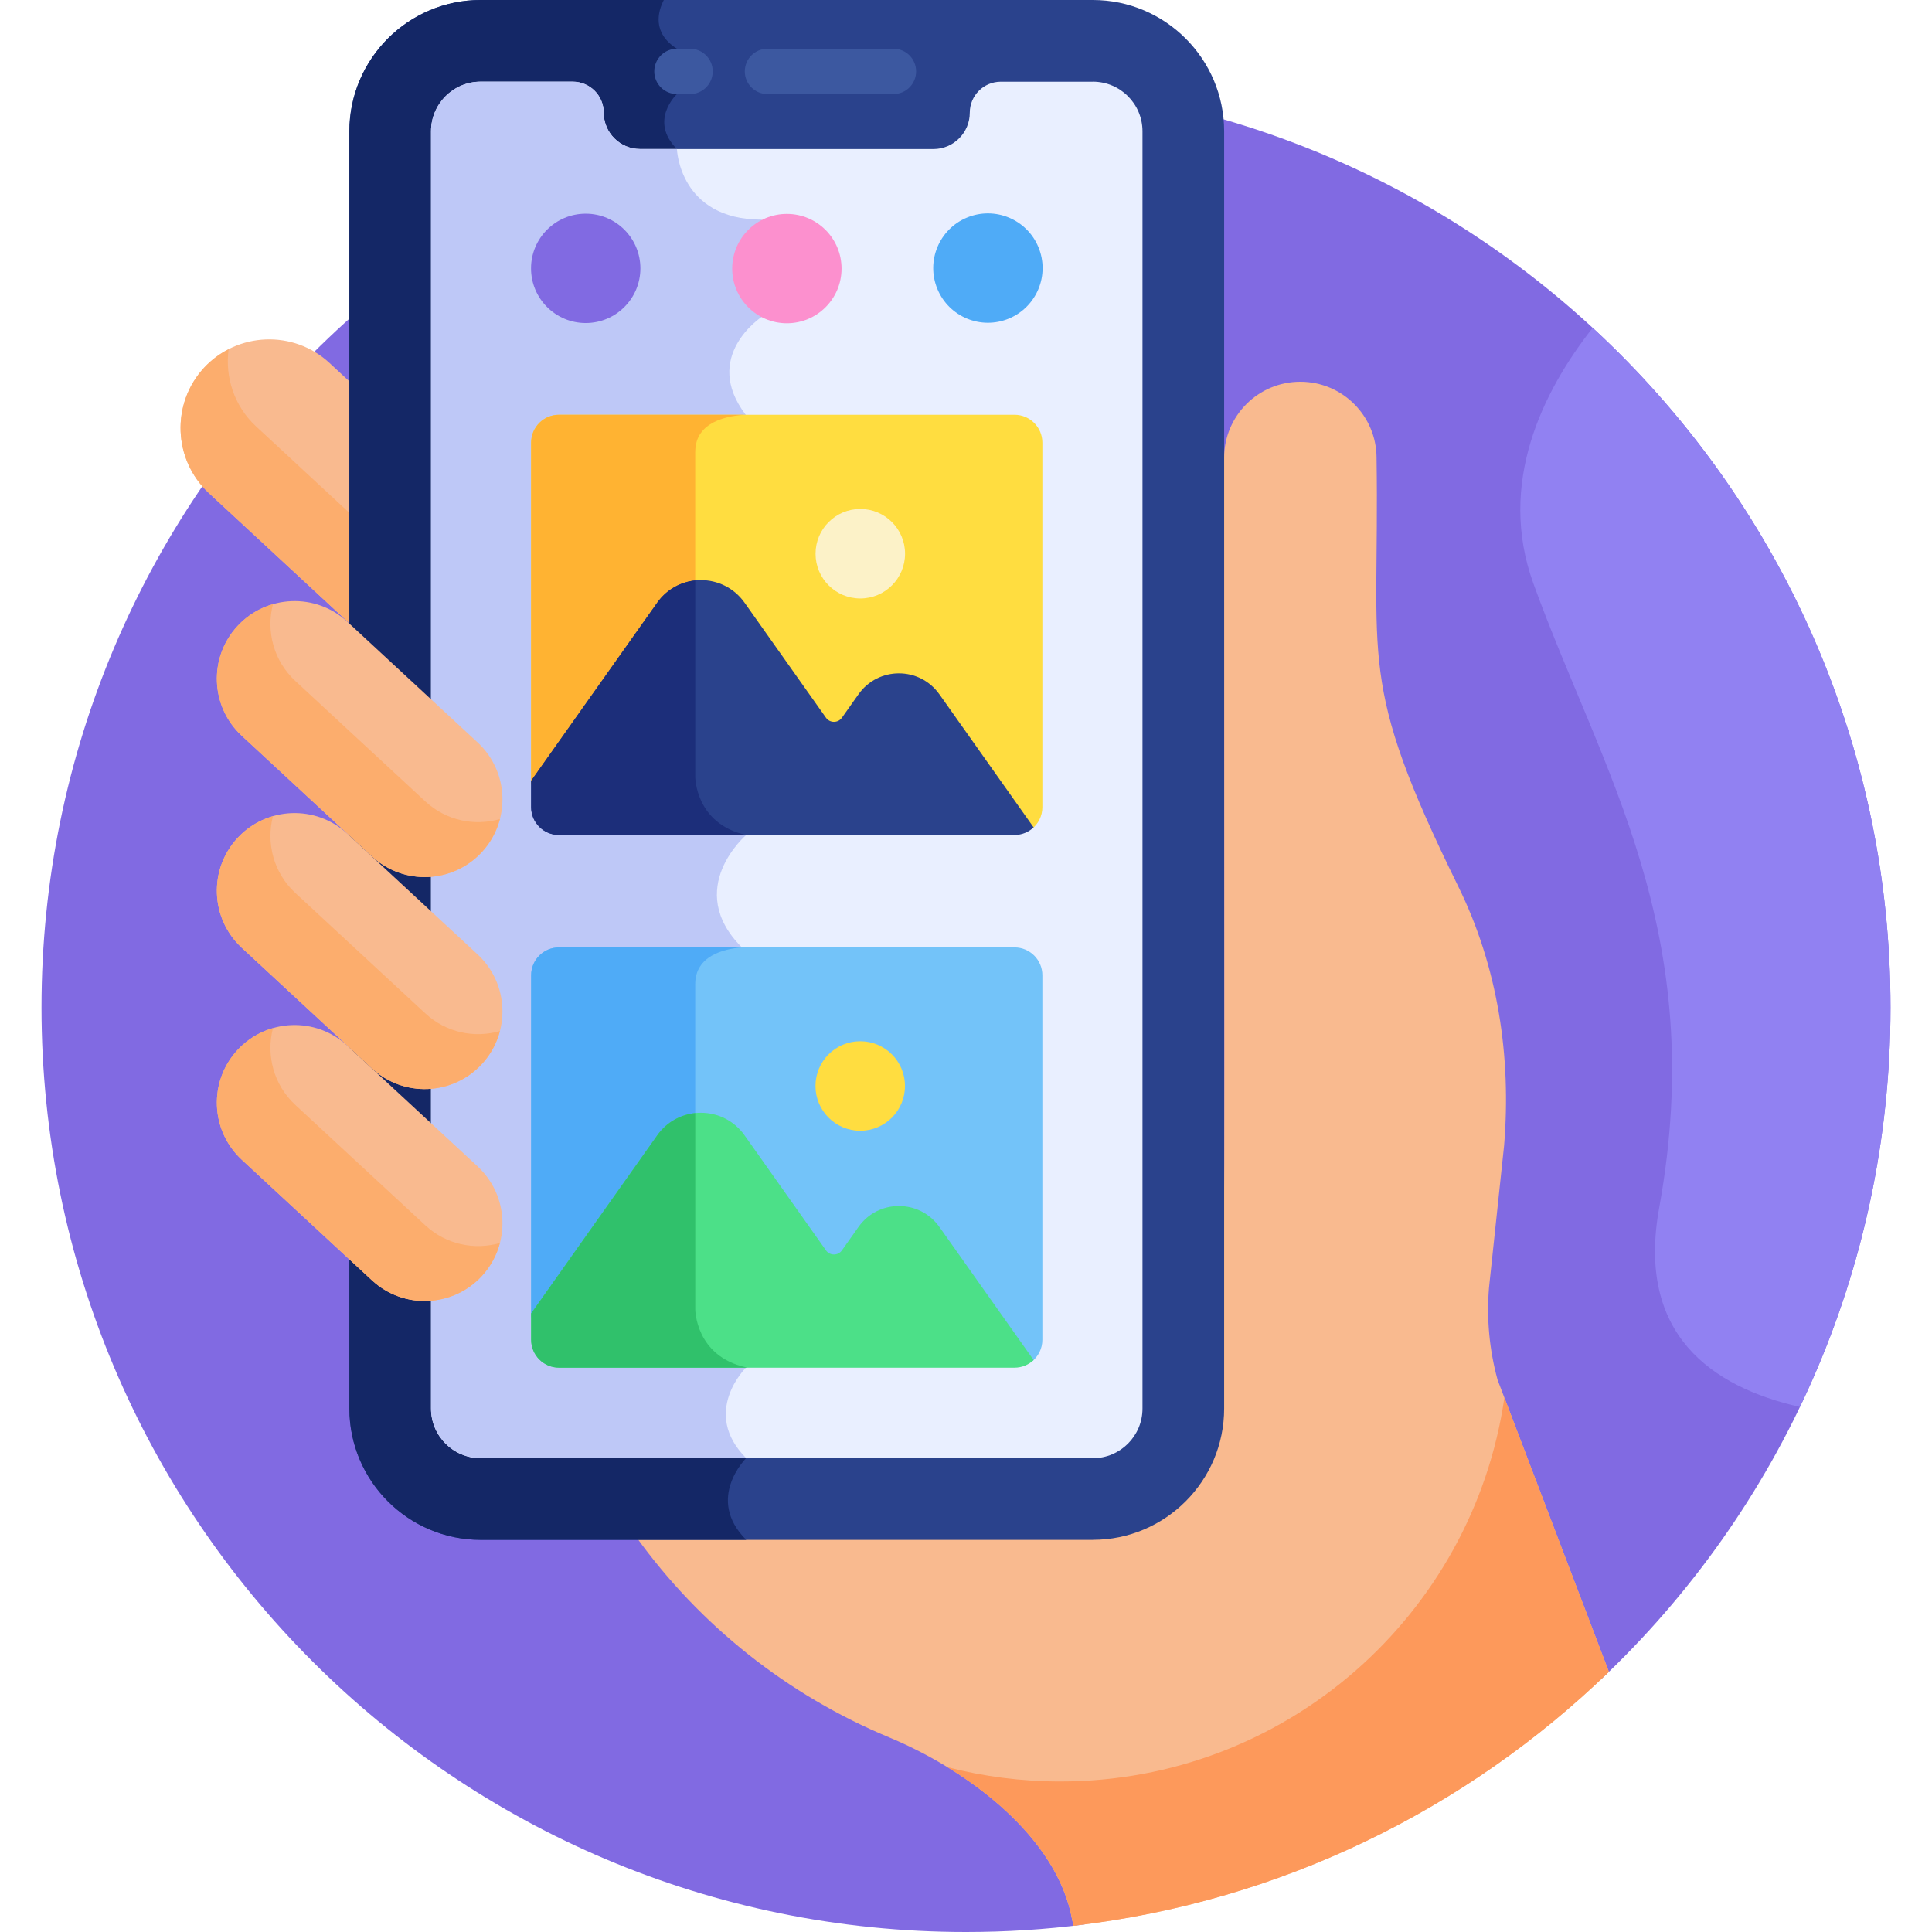
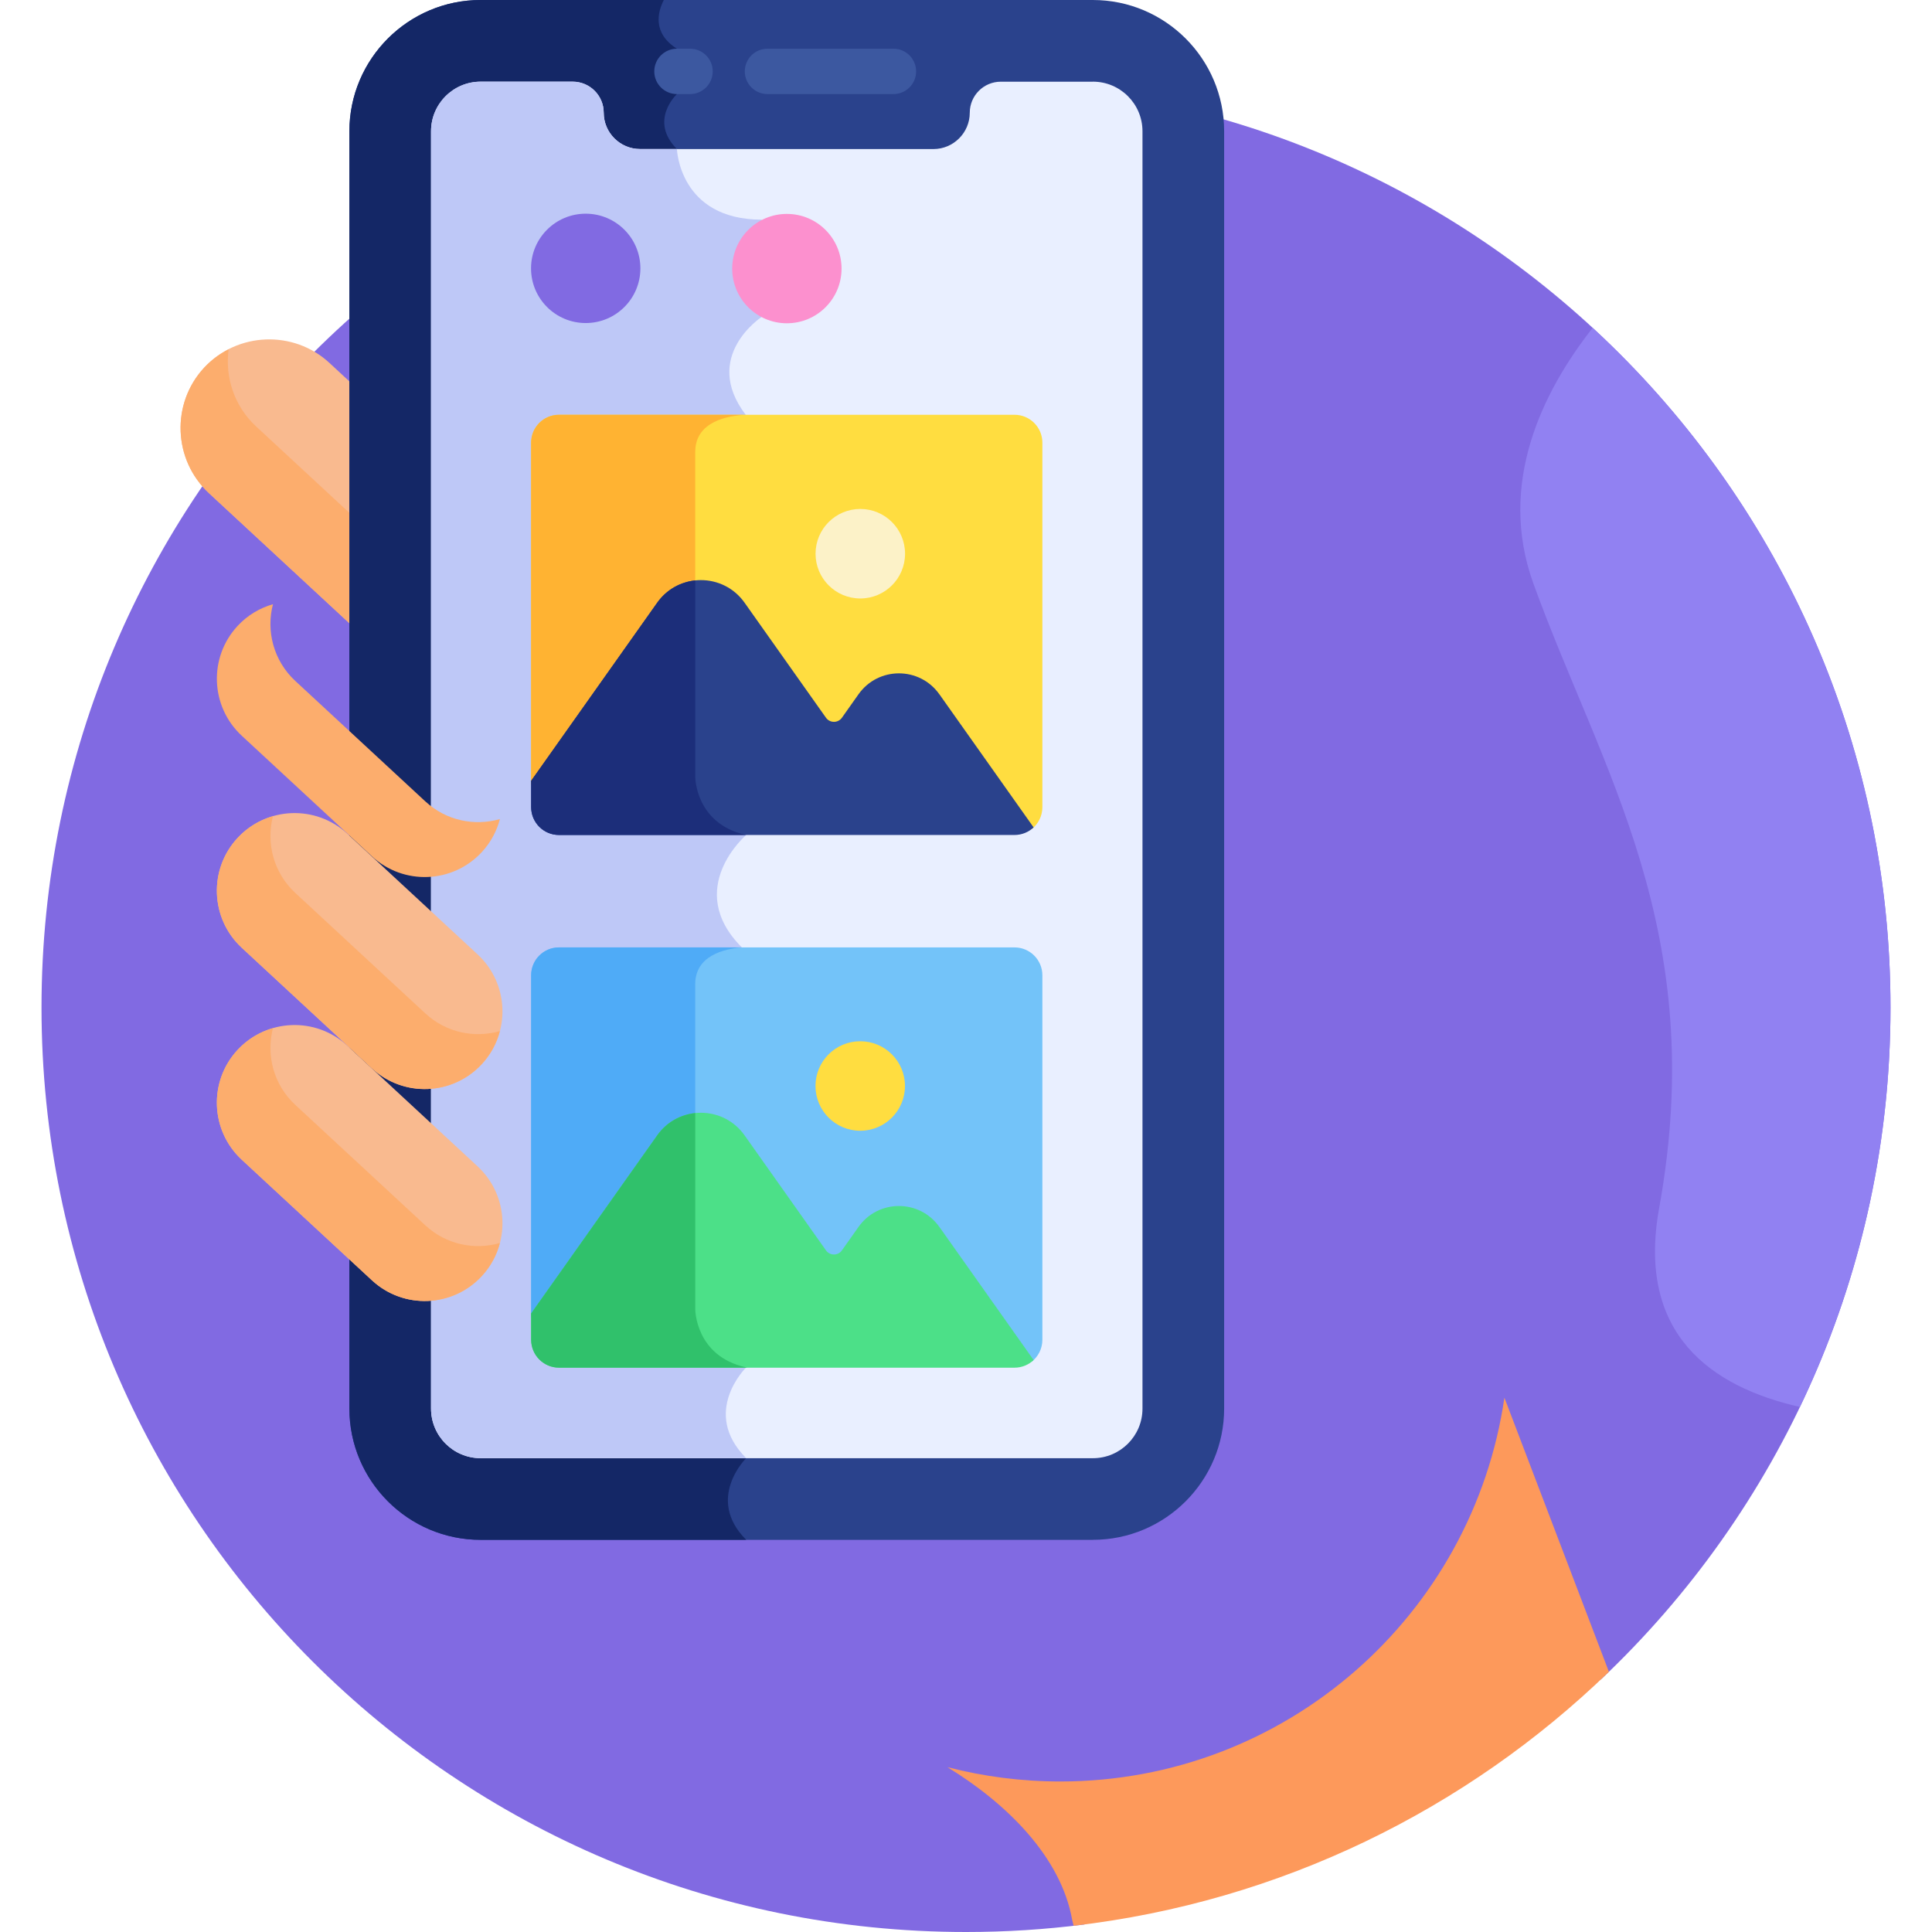
<svg xmlns="http://www.w3.org/2000/svg" viewBox="0 0 512 512">
  <path d="m424.32,445.02c47.22-44.66,76.68-107.9,76.68-178.02,0-135.31-109.69-245-245-245S11,131.69,11,267s109.69,245,245,245c10.6,0,21.05-.67,31.3-1.98l137.02-65Z" style="fill:#816ae2;" />
-   <path d="m396.84,365.56c-2.15-7.9-2.91-16.12-2.24-24.28l4-37.68c1.95-23.64-1.65-47.33-12.12-68.63-27.05-55.01-20.84-59.01-21.68-113.6,0-11.15-9.04-20.2-20.2-20.2s-20.2,9.04-20.2,20.2c0,222.03.41,205.74-.96,212.25v29.07c0,24.5-19.93,44.43-44.42,44.43h-110.55c16.98,23.62,40.22,42.11,67.18,53.31.17.07.33.14.5.21,20.83,8.8,44.09,26.36,47.98,48.14l.38,1.56c54.86-6.36,104.19-30.83,141.86-67.3l-29.54-77.48Z" style="fill:#f9ba8f;" />
  <path d="m93.46,101.88l-6.15-5.7c-9.48-8.79-24.43-8.22-33.22,1.27-8.79,9.48-8.22,24.43,1.27,33.22l38.1,35.3v-64.09Z" style="fill:#f9ba8f;" />
  <path d="m67.86,113c-5.82-5.39-8.26-13.1-7.27-20.44-2.37,1.21-4.58,2.83-6.5,4.89-8.79,9.48-8.22,24.43,1.27,33.22l38.1,35.3v-29.25l-25.6-23.72Z" style="fill:#fcad6d;" />
  <path d="m398.68,370.39c-8.34,57.53-57.85,101.72-117.69,101.72-10.33,0-20.35-1.32-29.91-3.79,15.84,9.69,30.1,23.85,33.06,40.47l.38,1.56c54.86-6.36,104.19-30.83,141.86-67.3l-27.7-72.65Z" style="fill:#fd995b;" />
  <path d="m289.61,408.08H127.38c-19.18,0-34.79-15.61-34.79-34.79V34.79c0-19.18,15.61-34.79,34.79-34.79h162.24c19.18,0,34.79,15.61,34.79,34.79v338.49c0,19.18-15.61,34.79-34.79,34.79h0Z" style="fill:#2a428c;" />
  <path d="m197.75,386.43c-12.15-12.15,0-24.05,0-24.05l-1.15-111.3c-15.53-15.53,1.15-29.79,1.15-29.79,0,0,11.67-95.89-.14-111.37-11.8-15.48,4.26-25.93,4.26-25.93v-25.77c-21.88,0-22.48-18.73-22.48-18.73-7.55-7.55,0-14.56,0-14.56v-12.02C172.75,8.7,174.36,3.02,175.92,0h-48.54C108.2,0,92.59,15.61,92.59,34.79v338.49c0,19.18,15.61,34.79,34.79,34.79h70.37c-10.91-10.91,0-21.65,0-21.65h0Z" style="fill:#142766;" />
  <path d="m182.87,24.93h-3.47c-3.32,0-6.01-2.69-6.01-6.01s2.69-6.01,6.01-6.01h3.47c3.32,0,6.01,2.69,6.01,6.01s-2.69,6.01-6.01,6.01Z" style="fill:#3c58a0;" />
  <path d="m236.77,24.93h-33.38c-3.32,0-6.01-2.69-6.01-6.01s2.69-6.01,6.01-6.01h33.38c3.32,0,6.01,2.69,6.01,6.01s-2.69,6.01-6.01,6.01Z" style="fill:#3c58a0;" />
  <path d="m289.61,21.65h-24.38c-4.55,0-8.23,3.68-8.23,8.23,0,5.29-4.33,9.62-9.62,9.62h-77.77c-5.29,0-9.62-4.33-9.62-9.62,0-4.55-3.68-8.23-8.23-8.23h-24.38c-7.26,0-13.15,5.89-13.15,13.15v338.49c0,7.26,5.89,13.15,13.15,13.15h162.24c7.26,0,13.15-5.89,13.15-13.15V34.79c0-7.26-5.89-13.15-13.15-13.15Z" style="fill:#e9efff;" />
  <path d="m197.75,362.37l-1.15-111.3c-15.53-15.53,1.15-29.79,1.15-29.79,0,0,11.67-95.89-.14-111.37-11.8-15.48,4.26-25.93,4.26-25.93v-25.77c-21.88,0-22.48-18.73-22.48-18.73h-9.78c-5.29,0-9.62-4.33-9.62-9.62,0-4.55-3.68-8.23-8.23-8.23h-24.38c-7.26,0-13.15,5.89-13.15,13.15v338.49c0,7.26,5.89,13.15,13.15,13.15h70.37c-12.15-12.15,0-24.05,0-24.05h0Z" style="fill:#bec8f7;" />
-   <path d="m127.67,225.84c-7.73,8.34-20.76,8.84-29.1,1.11l-34.5-31.96c-8.34-7.73-8.84-20.76-1.11-29.1,7.73-8.34,20.76-8.84,29.1-1.11l34.5,31.96c8.34,7.73,8.84,20.76,1.11,29.1Z" style="fill:#f9ba8f;" />
  <path d="m112.76,212.42l-34.5-31.96c-5.77-5.35-7.78-13.23-5.92-20.34-3.48,1-6.74,2.91-9.38,5.76-7.73,8.34-7.23,21.37,1.11,29.1l34.5,31.96c8.34,7.73,21.37,7.23,29.1-1.11,2.38-2.57,3.98-5.59,4.81-8.77-6.71,1.93-14.23.44-19.72-4.65h0Z" style="fill:#fcad6d;" />
-   <path d="m127.67,338.19c-7.73,8.34-20.76,8.84-29.1,1.11l-34.5-31.96c-8.34-7.73-8.84-20.76-1.11-29.1,7.73-8.34,20.76-8.84,29.1-1.11l34.5,31.96c8.34,7.73,8.84,20.76,1.11,29.1Z" style="fill:#f9ba8f;" />
+   <path d="m127.67,338.19c-7.73,8.34-20.76,8.84-29.1,1.11l-34.5-31.96c-8.34-7.73-8.84-20.76-1.11-29.1,7.73-8.34,20.76-8.84,29.1-1.11l34.5,31.96c8.34,7.73,8.84,20.76,1.11,29.1" style="fill:#f9ba8f;" />
  <path d="m112.76,324.77l-34.5-31.96c-5.77-5.35-7.78-13.23-5.92-20.34-3.48,1-6.74,2.92-9.38,5.76-7.73,8.34-7.23,21.37,1.11,29.1l34.5,31.96c8.34,7.73,21.37,7.23,29.1-1.11,2.38-2.57,3.98-5.59,4.81-8.77-6.71,1.94-14.23.44-19.72-4.65Z" style="fill:#fcad6d;" />
  <path d="m127.67,282.02c-7.73,8.34-20.76,8.84-29.1,1.11l-34.5-31.96c-8.34-7.73-8.84-20.76-1.11-29.1,7.73-8.34,20.76-8.84,29.1-1.11l34.5,31.96c8.34,7.73,8.84,20.76,1.11,29.1Z" style="fill:#f9ba8f;" />
  <path d="m112.76,268.6l-34.5-31.96c-5.77-5.35-7.78-13.23-5.92-20.34-3.48,1-6.74,2.91-9.38,5.76-7.73,8.34-7.23,21.37,1.11,29.1l34.5,31.96c8.34,7.73,21.37,7.23,29.1-1.11,2.38-2.57,3.98-5.59,4.81-8.77-6.71,1.94-14.23.44-19.72-4.65Z" style="fill:#fcad6d;" />
  <path d="m268.86,109.92h-120.72c-4.08,0-7.38,3.31-7.38,7.39v90.72l33.41-47.2c5.65-7.98,17.5-7.98,23.15,0l21.57,30.48c1.03,1.46,3.2,1.46,4.23,0l4.4-6.22c5.23-7.38,16.18-7.38,21.41,0l24.5,34.61c1.71-1.35,2.81-3.44,2.81-5.79v-96.6c0-4.08-3.31-7.39-7.39-7.39h0Z" style="fill:#ffdd40;" />
  <circle cx="227.99" cy="146.74" r="11.86" style="fill:#fcf2c8;" />
  <circle cx="155.22" cy="71.12" r="14.49" style="fill:#816ae2;" />
  <circle cx="208.53" cy="71.18" r="14.49" style="fill:#fc90ce;" />
-   <circle cx="261.81" cy="71.03" r="14.49" transform="translate(-7.25 105.66) rotate(-22.51)" style="fill:#4fabf7;" />
  <path d="m268.86,251.07h-120.72c-4.08,0-7.38,3.31-7.38,7.39v90.72l33.41-47.2c5.65-7.98,17.5-7.98,23.15,0l21.57,30.48c1.03,1.46,3.2,1.46,4.23,0l4.4-6.22c5.23-7.38,16.18-7.38,21.41,0l24.5,34.61c1.71-1.35,2.81-3.44,2.81-5.79v-96.6c0-4.08-3.31-7.39-7.39-7.39h0Z" style="fill:#73c3f9;" />
  <circle cx="227.97" cy="287.8" r="11.86" style="fill:#ffdd40;" />
  <path d="m422.07,86.89c-13.3,16.92-25.3,41.22-15.71,67.74,18,49.75,46.67,91.99,33.33,165.54-6.05,33.37,13.8,47.36,37.3,52.69,15.38-32.04,24.01-67.94,24.01-105.86,0-71.23-30.4-135.35-78.93-180.11Z" style="fill:#9181f2;" />
  <path d="m184.25,119.73c0-8.09,8.74-9.58,13.36-9.81h-49.48c-4.08,0-7.38,3.31-7.38,7.39v90.72l33.41-47.2c2.5-3.54,6.23-5.5,10.08-5.9,0-16.06,0-30.78,0-35.19Z" style="fill:#ffb332;" />
  <path d="m140.75,258.46v90.72l33.41-47.2c2.5-3.54,6.23-5.5,10.08-5.9v-35.26c0-7.53,7.57-9.35,12.35-9.75h-48.46c-4.08,0-7.38,3.31-7.38,7.39h0Z" style="fill:#4fabf7;" />
  <path d="m248.93,183.98c-5.23-7.38-16.18-7.38-21.41,0l-4.4,6.22c-1.03,1.46-3.2,1.46-4.23,0l-21.57-30.48c-5.65-7.98-17.5-7.98-23.15,0l-33.41,47.2v6.98c0,4.08,3.31,7.38,7.38,7.38h120.72c1.96,0,3.74-.77,5.06-2.01l-24.98-35.29Z" style="fill:#2a428c;" />
  <path d="m248.93,325.14c-5.23-7.38-16.18-7.38-21.41,0l-4.4,6.22c-1.03,1.46-3.2,1.46-4.23,0l-21.57-30.48c-5.65-7.98-17.5-7.98-23.15,0l-33.41,47.2v6.98c0,4.08,3.31,7.39,7.38,7.39h120.72c1.96,0,3.74-.77,5.06-2.02l-24.98-35.29Z" style="fill:#4ce088;" />
  <path d="m184.25,205.9v-52.08c-3.86.4-7.58,2.37-10.08,5.9l-33.41,47.2v6.98c0,4.08,3.31,7.38,7.38,7.38h49.61c-13.5-2.95-13.5-15.39-13.5-15.39Z" style="fill:#1c2e7a;" />
  <path d="m197.75,362.37c-13.5-2.95-13.5-15.39-13.5-15.39v-52.01c-3.86.4-7.58,2.36-10.08,5.9l-33.41,47.2v6.98c0,4.08,3.31,7.39,7.38,7.39h49.85c-.08-.02-.16-.05-.24-.07Z" style="fill:#30c16b;" />
</svg>